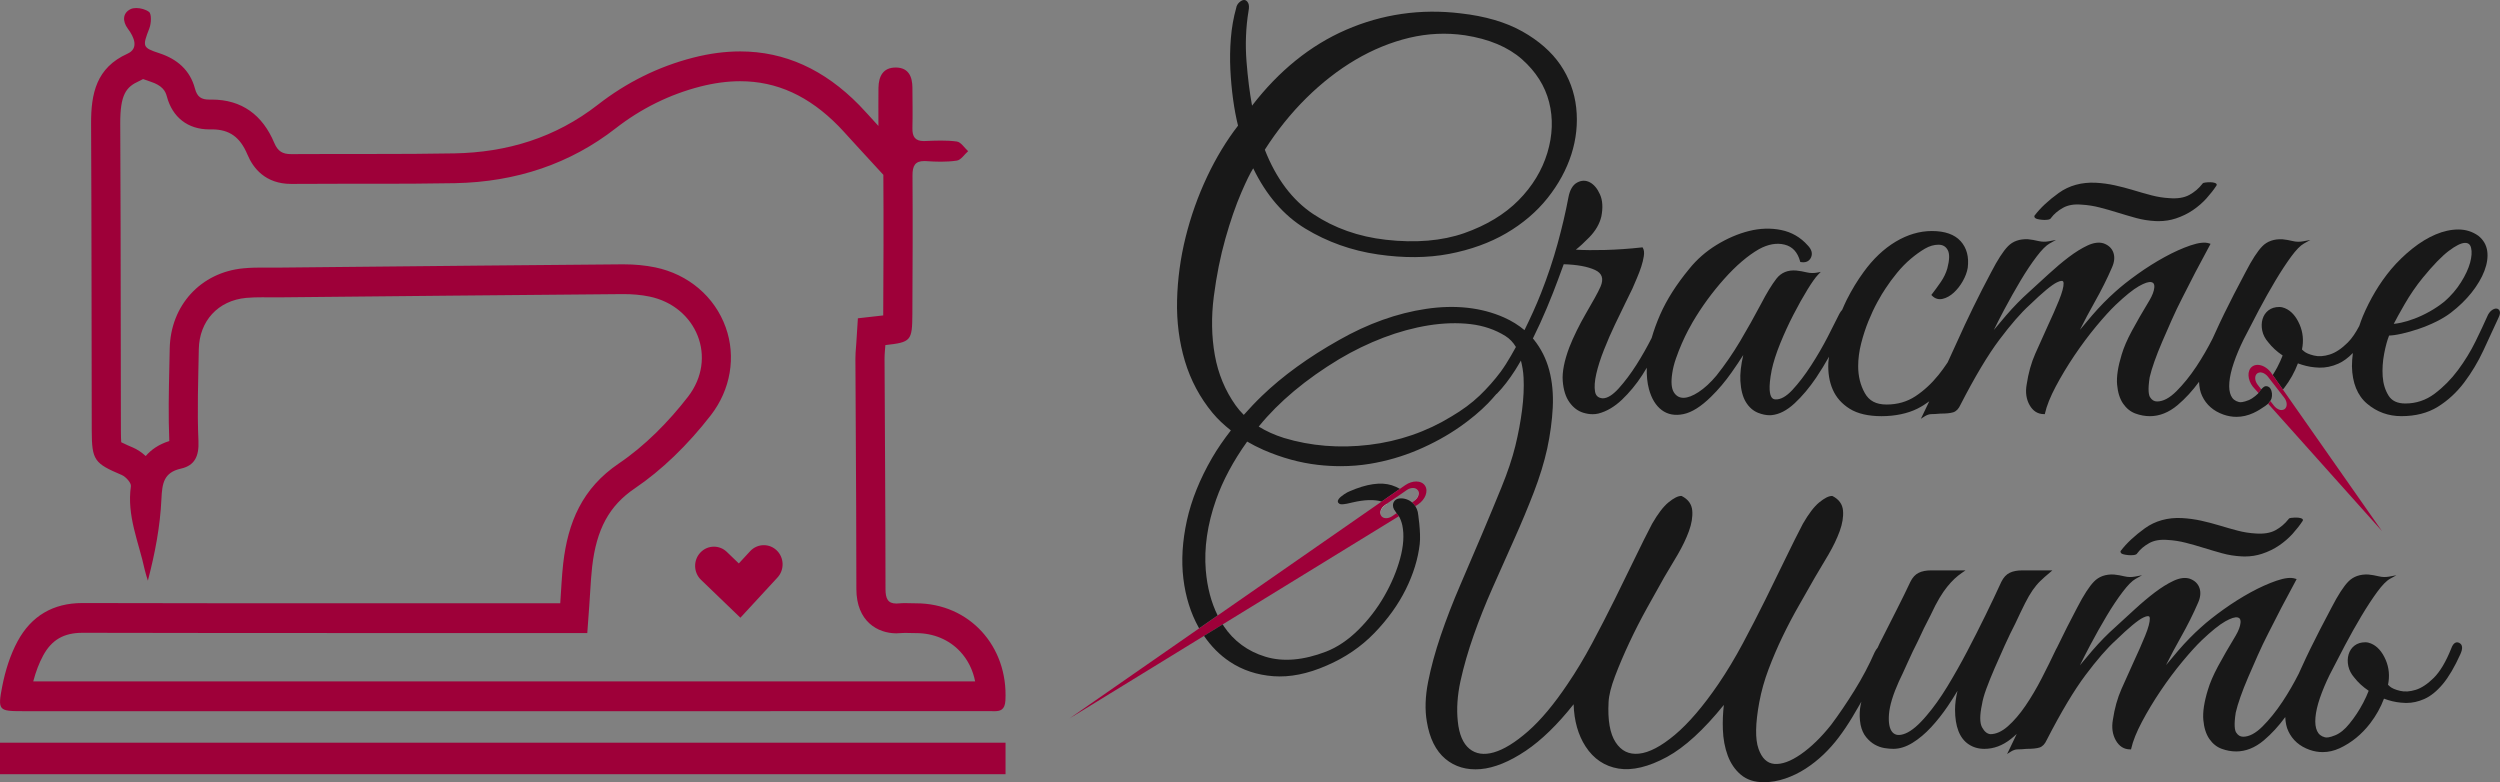
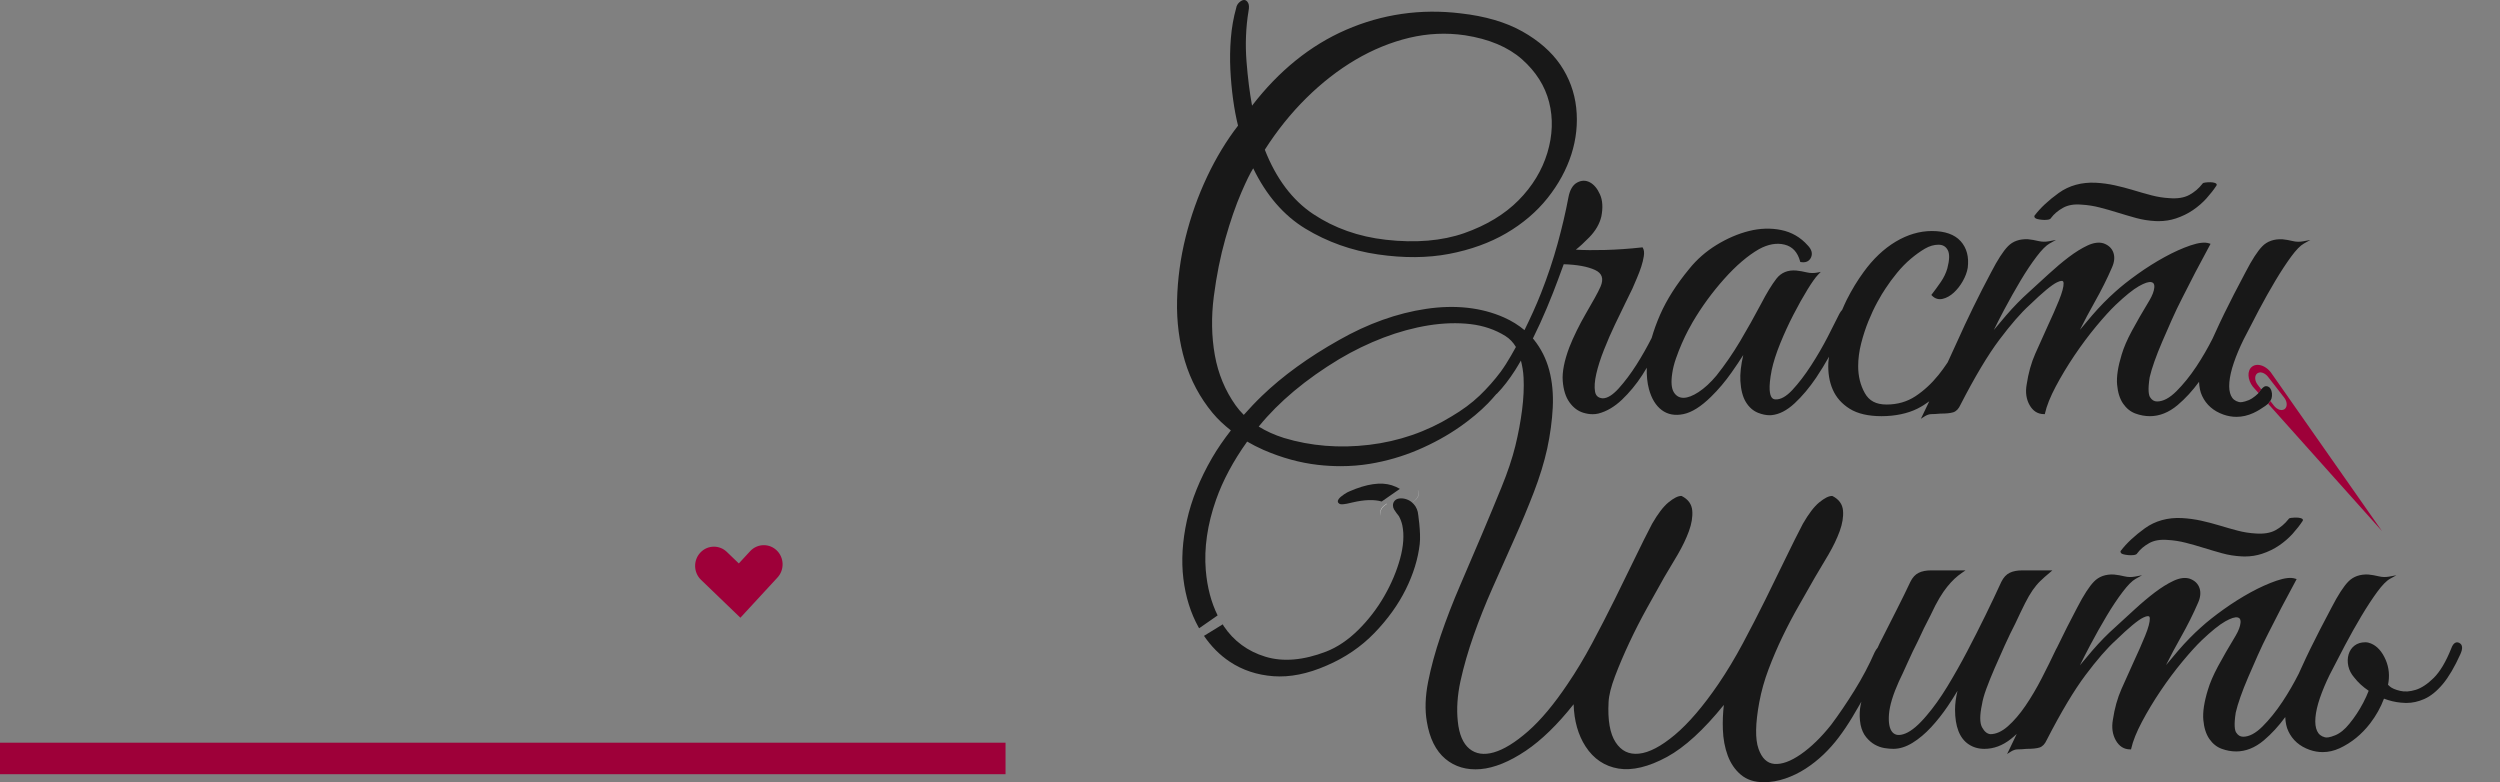
<svg xmlns="http://www.w3.org/2000/svg" width="310" height="97" viewBox="0 0 310 97" fill="none">
  <rect x="0" y="0" width="310" height="97" fill="#808080" stroke="none" />
  <g clip-path="url(#clip0_1411_622)">
-     <path d="M2.758 88.185C19.335 88.185 35.911 88.185 52.488 88.185C66.577 88.185 80.663 88.185 94.751 88.185C104.07 88.185 113.389 88.185 122.709 88.179H122.713C122.908 88.179 123.105 88.189 123.295 88.189C124.003 88.189 124.61 88.06 124.673 86.845C125.019 80.113 120.177 74.811 113.6 74.811C113.589 74.811 113.58 74.811 113.57 74.811C113.561 74.811 113.55 74.811 113.541 74.811C113.107 74.811 112.672 74.787 112.238 74.787C111.989 74.787 111.74 74.795 111.493 74.82C111.369 74.833 111.257 74.838 111.149 74.838C110.078 74.838 109.802 74.211 109.802 73.019C109.798 63.502 109.726 53.984 109.683 44.466C109.682 43.9 109.75 43.335 109.786 42.791C112.959 42.434 113.115 42.281 113.134 38.941C113.166 33.217 113.188 27.494 113.15 21.77C113.141 20.547 113.482 19.971 114.607 19.971C114.693 19.971 114.784 19.975 114.879 19.98C115.465 20.02 116.056 20.05 116.646 20.05C117.318 20.05 117.99 20.013 118.647 19.916C119.158 19.841 119.583 19.153 120.047 18.745C119.583 18.328 119.156 17.618 118.647 17.548C117.999 17.46 117.339 17.431 116.678 17.431C116.017 17.431 115.351 17.46 114.689 17.488C114.639 17.489 114.591 17.491 114.544 17.491C113.5 17.491 113.113 16.975 113.14 15.886C113.181 14.216 113.152 12.543 113.14 10.87C113.131 9.487 112.654 8.405 111.131 8.374C111.106 8.374 111.083 8.374 111.059 8.374C109.51 8.374 108.951 9.445 108.929 10.9C108.909 12.283 108.925 13.667 108.925 15.619C107.833 14.43 107.207 13.71 106.541 13.031C102.221 8.623 97.31 6.376 91.779 6.376C89.912 6.376 87.973 6.632 85.963 7.146C81.62 8.259 77.662 10.237 74.139 12.982C68.856 17.096 62.87 18.895 56.36 19.019C52.995 19.083 49.631 19.093 46.266 19.093C44.806 19.093 43.343 19.093 41.883 19.093C39.971 19.093 38.06 19.096 36.15 19.111C36.137 19.111 36.123 19.111 36.11 19.111C35.053 19.111 34.455 18.783 34.007 17.715C32.552 14.247 29.968 12.347 26.256 12.347C26.188 12.347 26.118 12.347 26.048 12.349C26.018 12.349 25.985 12.349 25.957 12.349C24.955 12.349 24.452 12.023 24.174 10.98C23.561 8.671 21.938 7.318 19.775 6.606C17.659 5.911 17.64 5.783 18.517 3.521C18.758 2.904 18.813 1.728 18.473 1.473C18.089 1.184 17.455 0.996 16.898 0.996C16.64 0.996 16.396 1.036 16.204 1.127C15.215 1.596 15.147 2.619 15.862 3.57C16.654 4.624 17.236 6.015 15.801 6.663C11.94 8.403 11.275 11.599 11.295 15.374C11.361 28.043 11.347 40.712 11.376 53.382C11.385 57.076 11.698 57.457 15.088 58.895C15.594 59.109 16.294 59.882 16.233 60.295C15.699 63.965 17.219 67.244 17.95 70.668C18.046 71.118 18.206 71.555 18.337 71.998C19.224 68.618 19.863 65.258 20.017 61.875C20.107 59.911 20.316 58.584 22.44 58.108C24.145 57.724 24.692 56.566 24.608 54.681C24.439 50.896 24.586 47.096 24.652 43.302C24.715 39.799 27.044 37.265 30.517 36.939C31.178 36.877 31.844 36.864 32.513 36.864C33.039 36.864 33.568 36.873 34.095 36.873C34.224 36.873 34.353 36.873 34.482 36.873C48.706 36.732 62.931 36.586 77.157 36.469C77.212 36.469 77.266 36.469 77.322 36.469C78.393 36.469 79.482 36.556 80.529 36.772C86.393 37.986 89.028 44.394 85.309 49.2C82.886 52.329 79.97 55.283 76.73 57.475C72.197 60.541 70.42 64.764 69.836 69.879C69.657 71.451 69.597 73.038 69.47 74.807C68.925 74.807 68.435 74.807 67.963 74.807C67.67 74.807 67.383 74.807 67.098 74.807C65.478 74.807 63.862 74.807 62.242 74.807C55.703 74.807 49.159 74.807 42.62 74.807C31.826 74.807 21.033 74.804 10.24 74.778C10.231 74.778 10.222 74.778 10.213 74.778C6.578 74.778 3.876 76.381 2.179 79.522C1.256 81.229 0.651 83.192 0.274 85.116C-0.312 88.101 -0.132 88.185 2.759 88.185H2.758ZM5.34 81.306C6.4 79.344 7.903 78.467 10.231 78.467C21.538 78.493 32.948 78.497 42.618 78.497H52.429H62.241H67.094H67.962H69.468H72.824L73.072 75.078C73.113 74.496 73.149 73.933 73.183 73.384C73.249 72.3 73.313 71.275 73.423 70.306C73.957 65.619 75.542 62.702 78.723 60.552C82.021 58.323 85.278 55.188 88.142 51.489C90.603 48.309 91.293 44.235 89.987 40.588C88.624 36.785 85.357 34.005 81.245 33.154C80.034 32.904 78.714 32.777 77.32 32.777H77.126C65.398 32.874 53.474 32.993 41.944 33.109L34.448 33.184H34.096C33.842 33.184 33.588 33.184 33.335 33.182C33.061 33.18 32.788 33.178 32.516 33.178C31.886 33.178 31.052 33.189 30.191 33.27C24.901 33.766 21.141 37.865 21.044 43.241C21.029 43.995 21.013 44.748 20.997 45.502C20.931 48.497 20.863 51.592 20.994 54.69C19.668 55.104 18.733 55.773 18.068 56.549C17.552 56.074 16.989 55.711 16.477 55.493C16.195 55.374 15.47 55.067 15.033 54.838C15.011 54.566 14.993 54.115 14.992 53.38C14.982 49.01 14.977 44.638 14.972 40.268C14.963 32.106 14.954 23.666 14.911 15.361C14.893 11.729 15.62 10.786 17.262 10.047C17.426 9.972 17.588 9.891 17.74 9.803C18.064 9.928 18.38 10.032 18.67 10.127C20.146 10.612 20.512 11.291 20.687 11.952C21.377 14.554 23.298 16.046 25.957 16.046H26.116L26.256 16.042C28.44 16.042 29.764 16.979 30.685 19.173C31.38 20.829 32.885 22.806 36.109 22.806H36.175C38.078 22.791 39.98 22.787 41.882 22.787H44.071H46.264C49.512 22.787 52.992 22.778 56.427 22.714C64.031 22.57 70.728 20.286 76.329 15.923C79.5 13.454 83.037 11.707 86.843 10.731C88.552 10.294 90.213 10.071 91.779 10.071C96.315 10.071 100.309 11.895 103.988 15.647C104.369 16.036 104.749 16.454 105.274 17.034C105.57 17.36 105.901 17.726 106.292 18.15L109.536 21.678C109.536 21.722 109.536 21.764 109.536 21.801C109.576 27.582 109.553 33.447 109.52 38.924C109.52 38.976 109.52 39.04 109.52 39.113C109.47 39.118 109.427 39.124 109.39 39.128L106.378 39.468L106.181 42.557C106.172 42.705 106.159 42.853 106.147 43.005C106.111 43.441 106.069 43.937 106.071 44.488C106.084 47.385 106.1 50.283 106.116 53.18C106.152 59.686 106.188 66.413 106.19 73.025C106.19 77.089 108.863 78.533 111.151 78.533C111.377 78.533 111.613 78.52 111.853 78.497C111.952 78.488 112.079 78.482 112.24 78.482C112.425 78.482 112.609 78.488 112.794 78.493C113.045 78.5 113.294 78.506 113.543 78.506H113.602C115.754 78.506 117.696 79.32 119.07 80.801C120.013 81.814 120.641 83.085 120.917 84.494C113.018 84.497 105.116 84.497 97.217 84.497H94.753H52.49H4.121C4.442 83.28 4.85 82.212 5.34 81.308V81.306Z" fill="#9E0039" />
    <path d="M91.809 76.597L96.408 71.612C97.292 70.655 97.247 69.149 96.312 68.249C95.862 67.815 95.287 67.601 94.713 67.601C94.094 67.601 93.475 67.852 93.017 68.347L91.614 69.868L90.125 68.435C89.675 68.002 89.1 67.787 88.527 67.787C87.907 67.787 87.289 68.038 86.83 68.536C85.947 69.493 85.991 70.999 86.927 71.9L91.807 76.597H91.809Z" fill="#9E0039" />
    <path d="M124.687 92.094H0V96.001H124.687V92.094Z" fill="#9E0039" />
-     <path d="M282.91 50.847C282.934 50.847 282.954 50.84 282.976 50.838C282.874 50.847 282.769 50.842 282.662 50.81C282.745 50.834 282.831 50.847 282.91 50.847Z" fill="white" />
+     <path d="M282.91 50.847C282.934 50.847 282.954 50.84 282.976 50.838C282.745 50.834 282.831 50.847 282.91 50.847Z" fill="white" />
    <path d="M282.269 50.6C282.166 50.523 282.066 50.433 281.979 50.324C282.066 50.435 282.166 50.523 282.269 50.6Z" fill="white" />
    <path d="M175.335 62.127L175.193 62.226C175.193 62.226 175.195 62.231 175.197 62.233L175.338 62.138C175.856 61.787 176.077 61.198 175.833 60.821C175.828 60.813 175.819 60.811 175.813 60.804C176.062 61.177 175.849 61.77 175.335 62.127Z" fill="white" />
    <path d="M171.743 62.643L171.994 62.469C171.985 62.464 171.972 62.462 171.963 62.457L171.739 62.608C171.221 62.958 171.001 63.549 171.245 63.926C171.247 63.93 171.25 63.93 171.252 63.934C171.035 63.558 171.243 62.993 171.741 62.645L171.743 62.643Z" fill="white" />
    <path d="M282.645 50.801C282.543 50.77 282.442 50.717 282.344 50.655C282.442 50.719 282.543 50.77 282.645 50.801Z" fill="white" />
-     <path d="M280.55 46.223C280.651 46.254 280.751 46.307 280.851 46.369C280.753 46.305 280.651 46.254 280.55 46.223Z" fill="white" />
    <path d="M280.284 46.177C280.26 46.177 280.24 46.184 280.219 46.186C280.32 46.177 280.425 46.182 280.532 46.213C280.449 46.19 280.364 46.177 280.284 46.177Z" fill="white" />
    <path d="M280.925 46.424C281.028 46.501 281.128 46.59 281.215 46.7C281.128 46.589 281.028 46.501 280.925 46.424Z" fill="white" />
    <path d="M253.194 27.254C253.411 27.278 253.631 27.278 253.846 27.254C254.11 27.229 254.269 27.15 254.323 27.037C254.683 26.546 255.181 26.122 255.805 25.772C256.419 25.428 257.195 25.291 258.125 25.377C258.863 25.419 259.61 25.534 260.343 25.723C261.072 25.909 261.825 26.122 262.579 26.358C263.337 26.594 264.106 26.819 264.858 27.027C265.634 27.242 266.451 27.372 267.289 27.414C267.415 27.419 267.542 27.423 267.666 27.423C268.415 27.423 269.131 27.311 269.803 27.088C270.583 26.83 271.296 26.482 271.926 26.052C272.555 25.624 273.12 25.135 273.605 24.595C274.082 24.065 274.494 23.538 274.829 23.027C274.868 22.98 274.883 22.921 274.868 22.864C274.84 22.753 274.721 22.703 274.598 22.667C274.282 22.575 273.892 22.584 273.483 22.63C273.351 22.646 273.138 22.67 273.086 22.806C272.645 23.371 272.102 23.831 271.47 24.174C270.832 24.52 270 24.652 268.99 24.57C268.255 24.529 267.521 24.412 266.806 24.224C266.076 24.034 265.324 23.82 264.566 23.589C263.785 23.353 263.005 23.148 262.249 22.981C261.475 22.811 260.682 22.703 259.888 22.661C258.13 22.571 256.568 23.002 255.28 23.929C254.007 24.846 253.001 25.787 252.289 26.729L252.259 26.77V26.821C252.259 26.984 252.379 27.095 252.617 27.156C252.793 27.201 252.99 27.234 253.199 27.254H253.194Z" fill="#181818" />
-     <path d="M308.931 38.513C308.725 38.677 308.553 38.921 308.42 39.237C308.051 40.074 307.574 41.093 306.958 42.35C306.361 43.567 305.632 44.759 304.79 45.891C303.95 47.02 302.973 48.007 301.889 48.821C300.818 49.626 299.599 50.033 298.268 50.033C297.272 50.033 296.589 49.712 296.179 49.052C295.758 48.377 295.514 47.575 295.453 46.671C295.393 45.758 295.453 44.808 295.638 43.845C295.814 42.93 296.018 42.178 296.247 41.609C296.661 41.598 297.184 41.523 297.802 41.384C298.46 41.238 299.178 41.033 299.936 40.775C300.691 40.517 301.422 40.215 302.104 39.876C302.796 39.534 303.402 39.164 303.903 38.78C304.907 38.011 305.774 37.168 306.485 36.273C307.196 35.374 307.729 34.472 308.065 33.592C308.404 32.704 308.522 31.875 308.417 31.129C308.307 30.373 307.942 29.741 307.327 29.247C306.598 28.722 305.763 28.457 304.844 28.457C303.925 28.457 302.982 28.664 302.015 29.073C301.053 29.48 300.076 30.075 299.114 30.845C298.157 31.61 297.27 32.472 296.477 33.411C295.769 34.262 295.113 35.189 294.531 36.167C293.95 37.142 293.432 38.165 292.995 39.208C292.829 39.607 292.689 40.011 292.553 40.414C292.099 41.274 291.625 41.975 291.127 42.471C290.356 43.238 289.6 43.739 288.88 43.962C288.158 44.188 287.502 44.23 286.93 44.087C286.353 43.946 285.943 43.774 285.707 43.571C285.619 43.503 285.531 43.426 285.445 43.339C285.669 42.261 285.574 41.225 285.16 40.257C284.714 39.217 284.099 38.531 283.324 38.213C283.1 38.116 282.867 38.066 282.627 38.066C282.098 38.066 281.65 38.205 281.294 38.478C280.937 38.751 280.69 39.118 280.555 39.572C280.425 40.019 280.414 40.504 280.521 41.016C280.631 41.527 280.883 42.012 281.265 42.444C281.724 43.042 282.324 43.593 283.048 44.08C282.874 44.537 282.648 45.033 282.374 45.56C282.204 45.886 282.008 46.195 281.817 46.506L283.075 48.301C283.128 48.236 283.187 48.177 283.239 48.109C283.967 47.158 284.537 46.137 284.942 45.059C285.11 45.121 285.28 45.179 285.45 45.231C286.122 45.445 286.846 45.566 287.608 45.588C288.369 45.608 289.159 45.445 289.942 45.099C290.559 44.828 291.166 44.38 291.755 43.774C291.684 44.338 291.641 44.887 291.641 45.41C291.682 47.483 292.318 49.052 293.533 50.071C294.737 51.087 296.163 51.603 297.77 51.603C299.535 51.603 301.06 51.209 302.301 50.435C303.536 49.667 304.629 48.658 305.55 47.44C306.467 46.226 307.27 44.889 307.935 43.467C308.599 42.047 309.221 40.698 309.803 39.424C309.993 39.034 310.043 38.763 309.961 38.569C309.802 38.191 309.388 38.15 308.929 38.511L308.931 38.513ZM296.828 40.158C297.122 39.58 297.564 38.776 298.175 37.718C298.856 36.538 299.617 35.431 300.436 34.428C301.708 32.876 302.791 31.76 303.651 31.11C304.496 30.473 305.161 30.14 305.627 30.12C305.645 30.12 305.661 30.12 305.679 30.12C306.078 30.12 306.313 30.318 306.415 30.741C306.533 31.222 306.49 31.839 306.292 32.574C306.087 33.323 305.706 34.145 305.156 35.017C304.607 35.89 303.914 36.692 303.099 37.4C302.522 37.863 301.909 38.277 301.282 38.626C300.642 38.985 300.01 39.281 299.401 39.51C298.784 39.741 298.225 39.911 297.74 40.013C297.381 40.09 297.075 40.138 296.828 40.158Z" fill="#181818" />
    <path d="M173.587 60.619C173.277 60.44 172.944 60.286 172.578 60.171C171.224 59.741 169.446 59.999 167.316 60.936C167.178 60.983 166.965 61.104 166.66 61.302C166.352 61.505 166.137 61.694 165.999 61.878C165.906 62.006 165.872 62.125 165.899 62.235C165.924 62.34 165.995 62.422 166.112 62.482C166.252 62.554 166.558 62.597 167.706 62.303C169.201 61.953 170.41 61.92 171.327 62.188L173.585 60.619H173.587Z" fill="#181818" />
    <path d="M284.167 64.206C284.034 64.223 283.821 64.248 283.769 64.384C283.328 64.947 282.786 65.409 282.153 65.752C281.515 66.097 280.684 66.228 279.673 66.15C278.939 66.108 278.204 65.992 277.489 65.804C276.76 65.612 276.008 65.399 275.25 65.169C274.468 64.933 273.689 64.728 272.933 64.561C272.159 64.393 271.365 64.285 270.571 64.241C268.81 64.148 267.251 64.581 265.963 65.507C264.691 66.424 263.684 67.367 262.973 68.307L262.942 68.347V68.399C262.942 68.562 263.062 68.673 263.301 68.734C263.476 68.779 263.673 68.812 263.883 68.832C264.1 68.854 264.32 68.854 264.535 68.832C264.799 68.807 264.958 68.728 265.012 68.615C265.372 68.124 265.87 67.7 266.494 67.35C267.108 67.006 267.886 66.876 268.814 66.955C269.552 66.997 270.299 67.114 271.032 67.302C271.761 67.487 272.514 67.701 273.268 67.938C274.026 68.174 274.795 68.399 275.547 68.607C276.323 68.823 277.14 68.951 277.978 68.993C278.104 69.001 278.231 69.004 278.355 69.004C279.104 69.004 279.82 68.891 280.492 68.669C281.272 68.412 281.985 68.064 282.615 67.634C283.246 67.204 283.809 66.715 284.294 66.177C284.771 65.646 285.183 65.119 285.518 64.609C285.557 64.561 285.572 64.503 285.557 64.446C285.529 64.332 285.41 64.285 285.287 64.248C284.973 64.159 284.581 64.168 284.172 64.212L284.167 64.206Z" fill="#181818" />
-     <path d="M148.705 77.909L132.608 89.094L149.295 78.848L151.62 77.419L173.467 64.005L173.488 63.992C173.416 63.93 173.377 63.868 173.323 63.792C173.284 63.738 173.21 63.686 173.175 63.63L172.646 63.998C172.134 64.354 171.514 64.341 171.265 63.966C171.257 63.955 171.259 63.943 171.254 63.932C171.252 63.928 171.248 63.928 171.247 63.924C171.001 63.547 171.223 62.958 171.741 62.607L171.965 62.455L173.773 61.23L174.436 60.769C174.948 60.413 175.568 60.425 175.817 60.8C175.823 60.808 175.832 60.81 175.837 60.817C176.082 61.194 175.86 61.783 175.342 62.135L175.092 62.305C175.248 62.438 175.387 62.587 175.5 62.757H175.504L175.835 62.552C176.747 61.933 177.138 60.894 176.706 60.23C176.48 59.882 176.074 59.704 175.606 59.704C175.181 59.704 174.706 59.851 174.273 60.144L173.592 60.616L171.334 62.184L151 76.314L148.711 77.906L148.705 77.909Z" fill="#9E0039" />
    <path d="M281.817 46.508L281.577 46.166C281.116 45.573 280.487 45.242 279.941 45.242C279.679 45.242 279.434 45.319 279.237 45.478C278.626 45.974 278.681 47.086 279.362 47.961L280.089 48.775C280.115 48.713 280.134 48.647 280.17 48.592C280.208 48.538 280.249 48.483 280.29 48.43C280.301 48.415 280.312 48.402 280.322 48.389C280.331 48.378 280.387 48.32 280.337 48.371C280.287 48.422 280.346 48.356 280.356 48.34C280.365 48.325 280.376 48.311 280.385 48.296C280.389 48.291 280.392 48.287 280.396 48.283L279.957 47.719C279.57 47.224 279.539 46.592 279.885 46.31C279.962 46.248 280.055 46.215 280.152 46.197C280.175 46.193 280.197 46.188 280.22 46.186C280.242 46.184 280.261 46.177 280.285 46.177C280.364 46.177 280.448 46.19 280.53 46.213C280.537 46.215 280.545 46.221 280.552 46.223C280.652 46.254 280.751 46.305 280.849 46.369C280.876 46.387 280.901 46.404 280.928 46.424C281.03 46.501 281.129 46.59 281.215 46.7L283.239 49.304C283.626 49.8 283.657 50.432 283.311 50.713C283.234 50.776 283.141 50.809 283.044 50.827C283.021 50.831 282.999 50.836 282.976 50.838C282.954 50.84 282.935 50.847 282.911 50.847C282.833 50.847 282.748 50.834 282.666 50.81C282.659 50.809 282.652 50.805 282.646 50.801C282.546 50.77 282.447 50.717 282.349 50.655C282.322 50.637 282.297 50.62 282.272 50.6C282.17 50.523 282.071 50.433 281.985 50.324L281.516 49.72C281.444 49.852 281.358 49.967 281.254 50.073L281.267 50.088L295.371 65.861L283.076 48.303L281.818 46.508H281.817Z" fill="#9E0039" />
    <path d="M281.51 49.72C281.566 49.619 281.632 49.524 281.666 49.41C281.781 49.024 281.745 48.539 281.537 48.194C281.385 47.939 281.093 47.822 280.817 47.919C280.697 47.961 280.426 48.232 280.392 48.283C280.388 48.289 280.385 48.292 280.381 48.296C280.371 48.311 280.362 48.325 280.353 48.34C280.342 48.355 280.285 48.42 280.333 48.371C280.383 48.32 280.328 48.378 280.319 48.389C280.308 48.404 280.297 48.417 280.286 48.43C280.245 48.483 280.199 48.532 280.166 48.592C280.028 48.85 279.296 49.434 278.891 49.599C278.154 49.899 277.792 49.903 277.61 49.846C277.151 49.729 276.836 49.474 276.646 49.066C276.45 48.651 276.382 48.087 276.441 47.394C276.502 46.686 276.689 45.873 276.995 44.98C277.301 44.081 277.708 43.113 278.203 42.103C278.753 41.018 279.374 39.821 280.102 38.445C280.786 37.157 281.476 35.927 282.155 34.792C282.836 33.656 283.494 32.653 284.11 31.813C284.717 30.986 285.248 30.442 285.685 30.199L286.48 29.756L285.59 29.923C285.154 30.003 284.724 29.994 284.309 29.893C283.868 29.787 283.433 29.71 283.003 29.666C281.974 29.626 281.134 29.917 280.526 30.538C279.935 31.141 279.235 32.223 278.444 33.755C277.903 34.774 277.425 35.687 277.009 36.492C276.61 37.268 276.21 38.061 275.825 38.851C275.454 39.607 275.074 40.412 274.7 41.243C274.598 41.47 274.478 41.73 274.365 41.975C273.768 43.156 273.093 44.327 272.344 45.456C271.561 46.634 270.729 47.665 269.869 48.519C269.029 49.357 268.225 49.782 267.479 49.782C267.114 49.782 266.827 49.606 266.603 49.246C266.445 48.991 266.311 48.355 266.56 46.779C266.685 46.226 266.883 45.569 267.148 44.823C267.409 44.076 267.725 43.278 268.11 42.381C268.483 41.512 268.877 40.61 269.292 39.677C269.705 38.747 270.145 37.83 270.599 36.946C271.625 34.889 272.777 32.686 274.024 30.395L274.109 30.237L273.942 30.181C273.406 30 272.645 30.084 271.607 30.435C270.608 30.777 269.531 31.26 268.406 31.877C267.282 32.494 266.155 33.204 265.057 33.987C263.957 34.774 263.02 35.515 262.273 36.194C261.312 37.049 260.354 38.026 259.424 39.104C258.866 39.75 258.359 40.352 257.91 40.903C258.485 39.748 259.092 38.604 259.721 37.493C260.57 35.991 261.296 34.54 261.878 33.184C262.183 32.516 262.247 31.901 262.07 31.357C261.889 30.806 261.482 30.411 260.853 30.179C260.28 30 259.606 30.087 258.85 30.441C258.118 30.783 257.333 31.27 256.518 31.888C255.708 32.503 254.866 33.213 254.013 33.998C253.162 34.783 252.363 35.515 251.615 36.192C250.657 37.045 249.698 38.024 248.765 39.102C248.197 39.759 247.686 40.367 247.235 40.919C247.622 40.132 248.046 39.303 248.501 38.441C249.186 37.153 249.876 35.923 250.555 34.789C251.237 33.648 251.906 32.646 252.542 31.811C253.171 30.982 253.71 30.439 254.147 30.195L254.943 29.752L254.052 29.919C253.619 30 253.187 29.988 252.771 29.89C252.332 29.784 251.897 29.707 251.467 29.663C250.431 29.619 249.596 29.912 248.989 30.534C248.401 31.134 247.699 32.217 246.907 33.751C245.373 36.631 243.934 39.569 242.634 42.482C242.273 43.287 241.885 44.12 241.507 44.941C241.145 45.481 240.77 46.005 240.378 46.492C239.52 47.557 238.556 48.446 237.513 49.134C236.481 49.815 235.282 50.161 233.946 50.161C232.609 50.161 231.772 49.696 231.236 48.741C230.692 47.773 230.414 46.651 230.414 45.41C230.414 44.493 230.538 43.543 230.783 42.583C231.03 41.616 231.331 40.692 231.679 39.834C232.028 38.972 232.403 38.174 232.793 37.46C233.182 36.749 233.526 36.176 233.817 35.753C234.221 35.133 234.7 34.483 235.241 33.824C235.771 33.176 236.343 32.594 236.936 32.093C237.524 31.595 238.115 31.171 238.69 30.834C239.247 30.51 239.81 30.345 240.363 30.345C240.917 30.345 241.27 30.561 241.516 31.002C241.765 31.454 241.748 32.219 241.471 33.275C241.309 33.848 241.035 34.421 240.65 34.981C240.238 35.577 239.883 36.064 239.564 36.47L239.484 36.573L239.575 36.666C239.941 37.041 240.385 37.173 240.894 37.056C241.372 36.944 241.834 36.686 242.268 36.289C242.696 35.896 243.073 35.413 243.388 34.855C243.705 34.293 243.911 33.74 243.999 33.208C244.169 31.851 243.873 30.741 243.119 29.904C242.367 29.07 241.166 28.647 239.554 28.647C238.038 28.647 236.526 29.092 235.056 29.972C233.593 30.849 232.256 32.115 231.088 33.734C230.339 34.752 229.631 35.916 228.986 37.191C228.782 37.598 228.61 38.011 228.429 38.423C228.311 38.546 228.196 38.697 228.083 38.912C227.734 39.623 227.252 40.575 226.651 41.743C226.039 42.932 225.34 44.138 224.571 45.326C223.808 46.503 223.029 47.524 222.249 48.36C221.493 49.172 220.789 49.559 220.173 49.524C219.976 49.524 219.823 49.454 219.707 49.31C219.454 48.995 219.246 48.146 219.691 45.884C219.895 44.923 220.248 43.818 220.742 42.599C221.235 41.382 221.789 40.176 222.389 39.014C222.982 37.863 223.566 36.818 224.129 35.905C224.682 35.005 225.127 34.382 225.447 34.053L225.777 33.716L225.32 33.802C224.887 33.883 224.457 33.872 224.039 33.773C223.598 33.667 223.161 33.59 222.74 33.546C221.697 33.458 220.868 33.797 220.277 34.556C219.71 35.286 219.065 36.342 218.363 37.695C217.537 39.254 216.668 40.804 215.779 42.303C214.889 43.801 213.898 45.242 212.834 46.579C212.096 47.458 211.35 48.144 210.621 48.618C209.209 49.54 208.134 49.586 207.55 48.633C207.26 48.157 207.194 47.377 207.353 46.314C207.434 45.732 207.589 45.11 207.813 44.466C208.039 43.812 208.29 43.174 208.557 42.566C208.822 41.962 209.082 41.419 209.331 40.954C209.578 40.489 209.766 40.152 209.89 39.94C211.001 38.048 212.316 36.247 213.798 34.586C215.274 32.931 216.729 31.689 218.121 30.892C219.246 30.278 220.314 30.089 221.291 30.334C222.264 30.578 222.891 31.251 223.211 32.395L223.236 32.486L223.328 32.501C224.086 32.624 224.424 32.245 224.573 31.906C224.786 31.423 224.639 30.918 224.141 30.409C223.253 29.414 222.145 28.779 220.854 28.519C219.571 28.261 218.229 28.303 216.865 28.647C215.507 28.989 214.151 29.573 212.836 30.382C211.517 31.195 210.383 32.192 209.465 33.341C207.885 35.252 206.672 37.158 205.86 39.009C205.418 40.015 205.072 40.981 204.807 41.906C204.241 43.022 203.617 44.129 202.942 45.194C202.223 46.327 201.474 47.326 200.715 48.166C199.978 48.979 199.312 49.392 198.742 49.392C198.188 49.355 197.877 49.083 197.785 48.559C197.685 47.989 197.737 47.249 197.939 46.36C198.142 45.467 198.464 44.458 198.9 43.359C199.337 42.255 199.796 41.199 200.267 40.218C200.745 39.221 201.181 38.321 201.575 37.514L202.419 35.788C202.583 35.405 202.772 34.97 202.979 34.483C203.182 34.011 203.361 33.537 203.515 33.07C203.666 32.604 203.77 32.179 203.832 31.773C203.9 31.332 203.865 30.997 203.721 30.752L203.673 30.669L203.581 30.68C202.053 30.849 200.516 30.957 199.013 30.997C197.672 31.033 196.461 31.022 195.404 30.96C195.882 30.583 196.44 30.073 197.061 29.436C197.844 28.636 198.351 27.765 198.566 26.846C198.78 25.758 198.724 24.839 198.4 24.114C198.075 23.386 197.656 22.881 197.151 22.612C196.63 22.334 196.092 22.345 195.549 22.645C195.012 22.943 194.652 23.567 194.48 24.498C194.146 26.279 193.697 28.202 193.143 30.215C192.587 32.236 191.898 34.296 191.091 36.344C190.484 37.889 189.78 39.42 189.035 40.936C188.307 40.326 187.465 39.794 186.485 39.36C183.688 38.123 180.443 37.766 176.84 38.299C173.244 38.831 169.611 40.132 166.04 42.165C162.263 44.285 159.045 46.616 156.474 49.094C155.671 49.868 154.933 50.655 154.229 51.447C153.863 51.083 153.528 50.697 153.233 50.283C151.921 48.442 151.048 46.343 150.64 44.043C150.228 41.733 150.187 39.276 150.516 36.736C150.844 34.192 151.326 31.791 151.946 29.597C152.566 27.401 153.234 25.468 153.933 23.854C154.548 22.43 155.04 21.43 155.399 20.871C157.013 24.207 159.186 26.72 161.858 28.345C164.583 30.001 167.609 31.079 170.856 31.548C174.05 32.016 177.023 31.992 179.691 31.484C182.355 30.973 184.74 30.111 186.779 28.92C188.82 27.728 190.543 26.261 191.899 24.555C193.254 22.853 194.247 21.027 194.854 19.129C195.46 17.228 195.66 15.29 195.452 13.37C195.243 11.445 194.583 9.655 193.496 8.05C192.407 6.449 190.819 5.051 188.773 3.9C186.73 2.751 184.154 1.997 181.115 1.656C176.168 1.058 171.384 1.75 166.894 3.704C162.492 5.618 158.577 8.78 155.254 13.103C154.953 11.458 154.723 9.613 154.567 7.615C154.403 5.492 154.485 3.395 154.815 1.385C154.906 0.921 154.89 0.586 154.768 0.362C154.519 -0.099 154.132 -0.124 153.672 0.291C153.46 0.485 153.328 0.728 153.286 0.997C152.951 2.192 152.729 3.455 152.627 4.749C152.523 6.037 152.502 7.338 152.564 8.619C152.627 9.899 152.743 11.156 152.908 12.356C153.07 13.531 153.274 14.614 153.516 15.579C152.082 17.431 150.792 19.561 149.68 21.915C148.56 24.286 147.664 26.801 147.021 29.39C146.377 31.97 146.019 34.615 145.956 37.252C145.895 39.891 146.222 42.422 146.929 44.779C147.637 47.141 148.789 49.301 150.355 51.197C151.009 51.989 151.783 52.705 152.627 53.371C151.758 54.492 150.971 55.623 150.308 56.764C148.793 59.371 147.737 61.988 147.175 64.541C146.614 67.094 146.467 69.52 146.738 71.753C147.008 73.991 147.642 76.022 148.624 77.79C148.646 77.831 148.674 77.865 148.696 77.904L150.986 76.312C150.192 74.707 149.692 72.833 149.517 70.701C149.291 67.954 149.719 65.019 150.787 61.979C151.629 59.58 152.93 57.159 154.648 54.756C155.286 55.126 155.956 55.473 156.669 55.786C158.916 56.764 161.184 57.388 163.409 57.642C164.363 57.752 165.307 57.805 166.235 57.805C167.475 57.805 168.69 57.708 169.867 57.514C171.925 57.173 173.929 56.591 175.821 55.786C177.707 54.983 179.469 54.013 181.051 52.908C182.38 51.974 183.541 51.004 184.498 50.025C184.865 49.65 185.207 49.257 185.548 48.861C185.573 48.843 185.594 48.838 185.62 48.816C186.372 48.047 187.134 47.064 187.881 45.897C188.124 45.518 188.357 45.11 188.594 44.711C188.759 45.359 188.884 46.049 188.923 46.819C188.984 48.04 188.923 49.39 188.737 50.834C188.553 52.28 188.271 53.784 187.899 55.305C187.526 56.826 186.953 58.539 186.191 60.409C185.426 62.288 184.598 64.279 183.731 66.327C182.858 68.386 181.964 70.474 181.051 72.595C180.14 74.709 179.331 76.8 178.648 78.813C177.964 80.825 177.437 82.759 177.084 84.561C176.729 86.371 176.675 88.029 176.928 89.486C177.265 91.548 178.037 93.1 179.223 94.096C180.411 95.091 181.878 95.516 183.597 95.37C185.295 95.219 187.184 94.451 189.21 93.086C191.147 91.781 193.138 89.843 195.13 87.328C195.189 89.376 195.687 91.137 196.613 92.566C197.608 94.099 198.982 95.022 200.7 95.304C202.406 95.58 204.429 95.097 206.712 93.856C208.89 92.67 211.259 90.504 213.757 87.411C213.64 88.428 213.599 89.449 213.635 90.452C213.676 91.629 213.878 92.716 214.237 93.682C214.595 94.654 215.143 95.457 215.869 96.067C216.598 96.682 217.551 96.995 218.703 96.995C219.585 96.995 220.481 96.841 221.366 96.541C222.246 96.241 223.095 95.829 223.892 95.315C224.686 94.802 225.437 94.207 226.127 93.547C226.815 92.886 227.44 92.183 227.981 91.462C228.565 90.696 229.144 89.834 229.703 88.902C230.077 88.28 230.443 87.645 230.808 87.012C230.744 87.29 230.686 87.57 230.649 87.85C230.565 88.496 230.586 89.175 230.713 89.876C230.842 90.489 231.072 91.003 231.398 91.402C231.72 91.799 232.08 92.11 232.466 92.328C232.853 92.548 233.258 92.692 233.668 92.76C234.067 92.824 234.444 92.857 234.78 92.857C235.553 92.857 236.354 92.604 237.162 92.105C237.961 91.611 238.735 90.959 239.466 90.169C240.193 89.383 240.89 88.5 241.537 87.543C241.954 86.924 242.352 86.296 242.73 85.663C242.528 86.503 242.426 87.284 242.426 88C242.426 89.036 242.565 89.921 242.84 90.632C243.119 91.36 243.547 91.918 244.11 92.293C244.669 92.668 245.325 92.859 246.059 92.859C247.211 92.859 248.31 92.452 249.327 91.651C249.582 91.45 249.833 91.236 250.076 91.007C249.752 91.68 249.44 92.348 249.109 93.027L248.878 93.499L249.315 93.219C249.621 93.022 249.911 92.923 250.173 92.923C250.467 92.923 250.849 92.901 251.295 92.859C252.026 92.859 252.549 92.804 252.896 92.694C253.267 92.577 253.568 92.26 253.792 91.761C255.568 88.302 257.189 85.59 258.61 83.7C260.031 81.807 261.292 80.358 262.366 79.388C263.969 77.836 265.109 76.892 265.756 76.582C266.227 76.356 266.413 76.39 266.479 76.434C266.539 76.471 266.571 76.551 266.576 76.678C266.596 77.119 266.401 77.847 265.996 78.841C265.576 79.867 265.116 80.914 264.627 81.956C264.086 83.143 263.566 84.302 263.068 85.425C262.566 86.556 262.206 87.844 261.998 89.246C261.826 90.213 261.946 91.071 262.357 91.799C262.778 92.544 263.376 92.923 264.134 92.923H264.251L264.276 92.808C264.48 91.892 264.926 90.782 265.601 89.504C266.279 88.227 267.062 86.924 267.931 85.636C268.791 84.36 269.699 83.143 270.633 82.019C271.563 80.901 272.367 80.017 273.021 79.39C274.211 78.259 275.185 77.474 275.922 77.056C276.633 76.654 277.153 76.489 277.468 76.562C277.658 76.608 277.869 76.725 277.825 77.232C277.785 77.675 277.583 78.211 277.223 78.823C276.348 80.268 275.614 81.546 275.037 82.616C274.454 83.7 274.031 84.684 273.779 85.539C273.317 87.037 273.127 88.289 273.211 89.257C273.295 90.231 273.546 91.027 273.954 91.62C274.365 92.216 274.881 92.63 275.488 92.851C276.081 93.069 276.685 93.179 277.282 93.179C278.473 93.179 279.627 92.718 280.709 91.808C281.671 90.998 282.562 90.022 283.372 88.917C283.402 89.574 283.513 90.178 283.759 90.677C284.273 91.77 285.16 92.544 286.396 92.98C286.932 93.168 287.471 93.261 288.01 93.261C288.713 93.261 289.419 93.102 290.117 92.782C291.587 92.097 292.862 91.054 293.911 89.684C294.638 88.732 295.208 87.711 295.613 86.633C295.781 86.695 295.949 86.754 296.121 86.807C296.793 87.023 297.519 87.142 298.279 87.164C298.324 87.165 298.368 87.165 298.413 87.165C299.135 87.165 299.877 87.001 300.613 86.675C301.398 86.329 302.17 85.705 302.91 84.821C303.641 83.947 304.372 82.702 305.082 81.128C305.41 80.409 305.367 79.935 304.953 79.723C304.79 79.639 304.632 79.626 304.485 79.69C304.265 79.78 304.086 80.027 303.944 80.436C303.29 82.065 302.566 83.28 301.796 84.047C301.025 84.814 300.269 85.315 299.549 85.539C298.827 85.764 298.173 85.806 297.6 85.663C297.023 85.522 296.612 85.35 296.376 85.149C296.288 85.081 296.2 85.004 296.114 84.916C296.338 83.837 296.243 82.801 295.829 81.833C295.383 80.793 294.769 80.109 293.993 79.789C293.769 79.692 293.536 79.642 293.296 79.642C292.767 79.642 292.319 79.781 291.963 80.054C291.606 80.325 291.359 80.695 291.225 81.148C291.094 81.595 291.083 82.082 291.191 82.592C291.3 83.103 291.553 83.588 291.934 84.02C292.393 84.618 292.993 85.169 293.717 85.656C293.543 86.115 293.317 86.609 293.043 87.136C292.552 88.075 291.972 88.957 291.314 89.755C290.752 90.454 290.162 90.932 289.564 91.175C288.827 91.475 288.464 91.479 288.283 91.422C287.824 91.305 287.509 91.051 287.319 90.642C287.124 90.225 287.055 89.662 287.115 88.97C287.175 88.262 287.362 87.449 287.668 86.554C287.975 85.658 288.381 84.689 288.876 83.677C289.426 82.592 290.048 81.395 290.775 80.019C291.459 78.729 292.149 77.501 292.828 76.367C293.509 75.228 294.167 74.225 294.783 73.385C295.39 72.558 295.921 72.015 296.358 71.773L297.154 71.33L296.263 71.497C295.828 71.577 295.398 71.567 294.982 71.466C294.541 71.36 294.106 71.283 293.676 71.239C292.647 71.191 291.807 71.49 291.2 72.108C290.608 72.712 289.908 73.794 289.118 75.325C288.577 76.345 288.098 77.258 287.683 78.065C287.283 78.839 286.883 79.633 286.498 80.422C286.127 81.18 285.747 81.983 285.373 82.814C285.271 83.041 285.153 83.297 285.04 83.542C284.443 84.724 283.766 85.897 283.017 87.026C282.234 88.205 281.403 89.235 280.543 90.09C279.702 90.928 278.898 91.353 278.152 91.353C277.787 91.353 277.5 91.179 277.276 90.818C277.119 90.564 276.984 89.927 277.233 88.353C277.359 87.8 277.556 87.144 277.821 86.397C278.083 85.652 278.398 84.852 278.783 83.956C279.156 83.086 279.55 82.184 279.966 81.251C280.378 80.323 280.818 79.404 281.272 78.52C282.298 76.464 283.451 74.26 284.698 71.969L284.782 71.812L284.615 71.755C284.079 71.574 283.318 71.656 282.281 72.009C281.281 72.352 280.204 72.837 279.079 73.451C277.955 74.068 276.828 74.778 275.73 75.561C274.63 76.348 273.693 77.089 272.946 77.768C271.985 78.621 271.027 79.6 270.097 80.678C269.54 81.324 269.033 81.926 268.583 82.479C269.158 81.322 269.765 80.18 270.394 79.07C271.244 77.567 271.969 76.116 272.552 74.762C272.856 74.092 272.921 73.479 272.743 72.933C272.562 72.383 272.156 71.987 271.527 71.757C270.953 71.579 270.28 71.665 269.524 72.019C268.791 72.361 268.006 72.849 267.191 73.466C266.381 74.083 265.539 74.791 264.686 75.576C263.835 76.363 263.036 77.095 262.289 77.772C261.33 78.623 260.371 79.602 259.438 80.682C258.87 81.339 258.359 81.946 257.908 82.499C258.295 81.712 258.72 80.883 259.175 80.021C259.859 78.731 260.549 77.503 261.228 76.368C261.911 75.227 262.579 74.225 263.215 73.391C263.844 72.562 264.383 72.019 264.82 71.775L265.616 71.332L264.725 71.499C264.292 71.579 263.862 71.568 263.444 71.468C263.005 71.362 262.57 71.285 262.14 71.241C261.101 71.182 260.269 71.49 259.662 72.11C259.074 72.71 258.372 73.794 257.58 75.327C256.706 76.969 255.872 78.63 255.068 80.296C255.032 80.36 254.995 80.413 254.959 80.49C254.418 81.637 253.821 82.847 253.185 84.082C252.547 85.323 251.868 86.474 251.169 87.502C250.472 88.527 249.736 89.385 248.982 90.053C248.243 90.705 247.509 91.036 246.814 91.036C246.403 90.999 246.065 90.721 245.774 90.185C245.482 89.647 245.477 88.705 245.76 87.374C245.841 86.832 246.027 86.166 246.312 85.392C246.597 84.618 246.943 83.762 247.339 82.845C247.729 81.935 248.148 80.991 248.584 80.038C249.016 79.086 249.465 78.154 249.924 77.261C250.395 76.249 250.782 75.446 251.105 74.806C251.429 74.163 251.75 73.611 252.06 73.164C252.368 72.725 252.687 72.346 253.008 72.039C253.33 71.726 253.715 71.383 254.185 70.992L254.498 70.728H250.727C250.125 70.728 249.61 70.829 249.2 71.028C248.777 71.233 248.43 71.61 248.165 72.148C247.586 73.415 246.925 74.807 246.203 76.284C245.488 77.746 244.723 79.254 243.931 80.768C243.155 82.248 242.327 83.714 241.474 85.12C240.629 86.508 239.763 87.724 238.9 88.728C237.925 89.892 237.042 90.639 236.278 90.948C235.544 91.245 235.017 91.193 234.662 90.796C234.297 90.383 234.152 89.638 234.232 88.582C234.313 87.502 234.729 86.128 235.463 84.499C235.753 83.906 236.101 83.156 236.526 82.203C236.938 81.275 237.378 80.356 237.834 79.467C238.285 78.46 238.808 77.393 239.391 76.286C239.799 75.406 240.174 74.683 240.505 74.136C240.833 73.59 241.155 73.126 241.458 72.752C241.759 72.381 242.06 72.055 242.349 71.779C242.628 71.513 242.958 71.25 243.327 70.997L243.727 70.727H239.446C238.844 70.727 238.33 70.827 237.92 71.027C237.497 71.232 237.149 71.609 236.886 72.147C236.42 73.142 235.875 74.255 235.268 75.453L233.401 79.141C233.189 79.531 232.998 79.921 232.835 80.299C232.833 80.305 232.829 80.308 232.828 80.314C232.699 80.464 232.577 80.64 232.462 80.87C231.761 82.472 230.914 84.071 229.948 85.625C228.979 87.186 228.006 88.617 227.06 89.878C225.829 91.429 224.561 92.661 223.288 93.54C222.036 94.407 220.934 94.804 220.019 94.725C219.116 94.645 218.472 94.03 218.055 92.85C217.628 91.651 217.662 89.707 218.153 87.07C218.401 85.724 218.786 84.353 219.3 82.991C219.813 81.628 220.398 80.261 221.04 78.93C221.68 77.604 222.359 76.312 223.061 75.089C223.767 73.858 224.432 72.692 225.053 71.59C225.607 70.675 226.173 69.722 226.737 68.755C227.32 67.756 227.786 66.785 228.121 65.868C228.459 64.938 228.599 64.082 228.535 63.32C228.468 62.526 228.033 61.919 227.239 61.514L227.175 61.498C226.763 61.498 226.245 61.759 225.589 62.294C224.955 62.812 224.272 63.705 223.557 64.949C222.934 66.137 222.221 67.564 221.436 69.187C220.658 70.796 219.809 72.531 218.913 74.343C218.019 76.145 217.077 77.975 216.111 79.781C215.142 81.591 214.127 83.279 213.095 84.796C211.202 87.57 209.376 89.702 207.67 91.131C205.977 92.548 204.483 93.331 203.23 93.453C201.992 93.583 201.043 93.119 200.342 92.053C199.636 90.985 199.34 89.303 199.464 87.05C199.503 86.223 199.772 85.147 200.263 83.851C200.761 82.537 201.358 81.139 202.035 79.692C202.711 78.248 203.452 76.795 204.243 75.371C205.031 73.949 205.737 72.688 206.359 71.588C206.912 70.673 207.478 69.72 208.043 68.754C208.625 67.754 209.091 66.783 209.426 65.866C209.765 64.936 209.904 64.08 209.84 63.319C209.774 62.524 209.338 61.917 208.544 61.512L208.48 61.496C208.068 61.496 207.55 61.758 206.894 62.292C206.26 62.81 205.577 63.703 204.862 64.947C204.234 66.144 203.521 67.572 202.741 69.186C201.947 70.825 201.098 72.56 200.217 74.341C199.323 76.143 198.38 77.973 197.414 79.78C196.441 81.597 195.427 83.284 194.399 84.796C192.709 87.319 191.05 89.303 189.47 90.686C187.893 92.066 186.465 92.945 185.225 93.298C184.012 93.646 182.996 93.494 182.208 92.848C181.413 92.198 180.927 91.052 180.766 89.448C180.601 87.899 180.716 86.214 181.104 84.435C181.497 82.647 182.04 80.757 182.721 78.819C183.4 76.881 184.195 74.882 185.084 72.879C185.978 70.864 186.868 68.86 187.762 66.865C188.646 64.892 189.465 62.929 190.196 61.033C190.921 59.148 191.478 57.331 191.853 55.633C192.226 53.896 192.458 52.176 192.543 50.518C192.625 48.854 192.476 47.297 192.1 45.888C191.722 44.473 191.073 43.19 190.172 42.076C190.144 42.041 190.108 42.01 190.077 41.975C190.712 40.694 191.296 39.417 191.813 38.178C192.355 36.88 192.817 35.711 193.186 34.703L193.899 32.765C195.569 32.814 196.877 33.056 197.791 33.48C198.667 33.89 198.887 34.565 198.466 35.544C198.301 35.923 198.052 36.412 197.724 36.996C197.391 37.59 197.027 38.225 196.635 38.903C196.241 39.58 195.861 40.29 195.508 41.013C195.153 41.733 194.849 42.423 194.598 43.062C193.969 44.731 193.695 46.135 193.779 47.233C193.863 48.34 194.144 49.233 194.616 49.888C195.089 50.549 195.671 50.984 196.345 51.184C196.742 51.303 197.124 51.361 197.488 51.361C197.733 51.361 197.97 51.334 198.196 51.281C199.213 51.021 200.2 50.441 201.127 49.559C202.046 48.684 202.892 47.659 203.641 46.51C203.834 46.213 204.013 45.904 204.2 45.6C204.173 46.572 204.257 47.465 204.47 48.25C204.789 49.425 205.321 50.298 206.05 50.845C206.787 51.4 207.695 51.57 208.752 51.348C209.791 51.133 210.936 50.411 212.157 49.209C213.074 48.316 213.939 47.291 214.729 46.166C215.274 45.39 215.756 44.671 216.165 44.021C215.876 45.273 215.756 46.351 215.806 47.235C215.871 48.336 216.098 49.217 216.484 49.85C216.874 50.49 217.379 50.938 217.987 51.184C218.496 51.387 218.981 51.489 219.434 51.489C219.515 51.489 219.596 51.486 219.675 51.478C220.617 51.389 221.579 50.896 222.532 50.009C223.469 49.138 224.367 48.069 225.204 46.832C225.772 45.99 226.297 45.115 226.8 44.231C226.775 44.473 226.727 44.72 226.716 44.958C226.653 46.21 226.836 47.335 227.259 48.303C227.685 49.284 228.397 50.088 229.373 50.693C230.346 51.299 231.672 51.606 233.313 51.606C234.954 51.606 236.531 51.29 237.771 50.668C238.281 50.411 238.765 50.102 239.227 49.764C238.955 50.329 238.695 50.887 238.418 51.456L238.187 51.929L238.624 51.649C238.93 51.451 239.22 51.352 239.482 51.352C239.776 51.352 240.157 51.33 240.604 51.288C241.335 51.288 241.858 51.233 242.205 51.123C242.576 51.006 242.877 50.69 243.101 50.19C244.877 46.731 246.498 44.019 247.919 42.129C249.34 40.237 250.601 38.787 251.675 37.817C253.278 36.265 254.418 35.321 255.064 35.01C255.536 34.783 255.722 34.82 255.788 34.862C255.847 34.898 255.88 34.981 255.885 35.105C255.905 35.546 255.709 36.275 255.305 37.27C254.885 38.295 254.425 39.343 253.936 40.383C253.395 41.572 252.875 42.729 252.377 43.853C251.875 44.984 251.515 46.272 251.307 47.676C251.135 48.64 251.255 49.5 251.666 50.227C252.087 50.971 252.685 51.35 253.443 51.35H253.559L253.584 51.235C253.789 50.32 254.235 49.207 254.91 47.93C255.588 46.653 256.371 45.352 257.24 44.061C258.1 42.786 259.008 41.569 259.941 40.445C260.871 39.327 261.676 38.443 262.33 37.817C263.52 36.686 264.494 35.901 265.231 35.482C265.942 35.08 266.46 34.911 266.777 34.988C266.967 35.034 267.178 35.153 267.133 35.658C267.094 36.101 266.892 36.637 266.531 37.248C265.657 38.694 264.922 39.971 264.346 41.042C263.763 42.125 263.34 43.11 263.088 43.964C262.625 45.463 262.436 46.715 262.52 47.683C262.604 48.658 262.855 49.454 263.263 50.047C263.674 50.644 264.19 51.057 264.797 51.279C265.39 51.497 265.994 51.606 266.591 51.606C267.782 51.606 268.936 51.145 270.018 50.236C270.98 49.425 271.871 48.45 272.681 47.344C272.711 48.001 272.822 48.603 273.068 49.105C273.582 50.197 274.469 50.971 275.705 51.407C276.241 51.596 276.78 51.689 277.319 51.689C278.022 51.689 278.728 51.53 279.426 51.209C279.939 50.97 280.419 50.673 280.881 50.347C280.908 50.338 281.229 50.073 281.229 50.073C281.333 49.967 281.417 49.852 281.49 49.72H281.51ZM186.1 46.084C185.32 47.13 184.435 48.129 183.468 49.057C182.504 49.98 181.328 50.849 179.97 51.649C176.887 53.537 173.457 54.719 169.775 55.16C166.093 55.601 162.537 55.314 159.21 54.306C158.036 53.936 156.997 53.462 156.081 52.895C156.097 52.875 156.114 52.853 156.13 52.833C158.601 49.804 161.944 47.011 166.063 44.528C167.831 43.477 169.68 42.581 171.556 41.865C173.429 41.152 175.306 40.641 177.138 40.346C178.967 40.054 180.717 40.002 182.334 40.189C183.942 40.376 185.399 40.872 186.668 41.664C187.2 41.997 187.637 42.455 187.974 43.026C187.576 43.752 187.166 44.464 186.736 45.148C186.524 45.463 186.322 45.785 186.098 46.085L186.1 46.084ZM171.836 29.729C168.467 29.352 165.438 28.277 162.831 26.539C160.247 24.815 158.231 22.13 156.837 18.564C158.35 16.192 160.079 14.038 161.98 12.161C163.891 10.27 165.948 8.671 168.089 7.408C170.225 6.151 172.465 5.234 174.751 4.687C177.028 4.145 179.347 4.037 181.646 4.372C184.638 4.833 187.022 5.838 188.739 7.36C190.454 8.883 191.581 10.667 192.089 12.664C192.6 14.664 192.527 16.779 191.874 18.948C191.219 21.12 190.015 23.102 188.296 24.839C186.578 26.574 184.31 27.944 181.56 28.911C178.809 29.873 175.538 30.149 171.838 29.73L171.836 29.729Z" fill="#181818" />
    <path d="M175.088 62.307L175.083 62.303C175.044 62.27 175.01 62.231 174.968 62.202C174.537 61.884 173.913 61.717 173.386 61.836C173.001 61.924 172.725 62.255 172.727 62.656C172.727 62.832 172.77 63.008 172.858 63.161C172.903 63.24 172.956 63.315 173.008 63.39C173.023 63.41 173.037 63.428 173.051 63.447C173.066 63.467 173.121 63.549 173.135 63.571C173.15 63.593 173.162 63.609 173.175 63.63C173.216 63.694 173.467 64.005 173.467 64.005C173.65 64.354 173.802 64.726 173.89 65.149C174.133 66.327 174.038 67.718 173.61 69.279C173.18 70.849 172.514 72.421 171.63 73.953C170.747 75.484 169.665 76.886 168.414 78.123C167.165 79.357 165.829 80.255 164.444 80.797C161.622 81.884 159.085 82.1 156.901 81.43C154.722 80.766 152.986 79.489 151.744 77.637C151.698 77.569 151.665 77.488 151.621 77.417L149.295 78.846C150.175 80.136 151.237 81.216 152.482 82.045C154.054 83.096 155.879 83.701 157.911 83.851C159.938 84.001 162.152 83.56 164.49 82.536C166.782 81.558 168.78 80.197 170.426 78.493C172.069 76.795 173.379 74.972 174.318 73.078C175.255 71.188 175.837 69.297 176.047 67.458C176.212 66.009 175.818 63.538 175.807 63.491C175.75 63.236 175.649 62.996 175.511 62.781C175.508 62.777 175.497 62.76 175.497 62.76C175.386 62.59 175.244 62.442 175.088 62.308V62.307Z" fill="#181818" />
  </g>
  <defs>
    <clipPath id="clip0_1411_622">
      <rect width="310" height="97" fill="white" />
    </clipPath>
  </defs>
</svg>